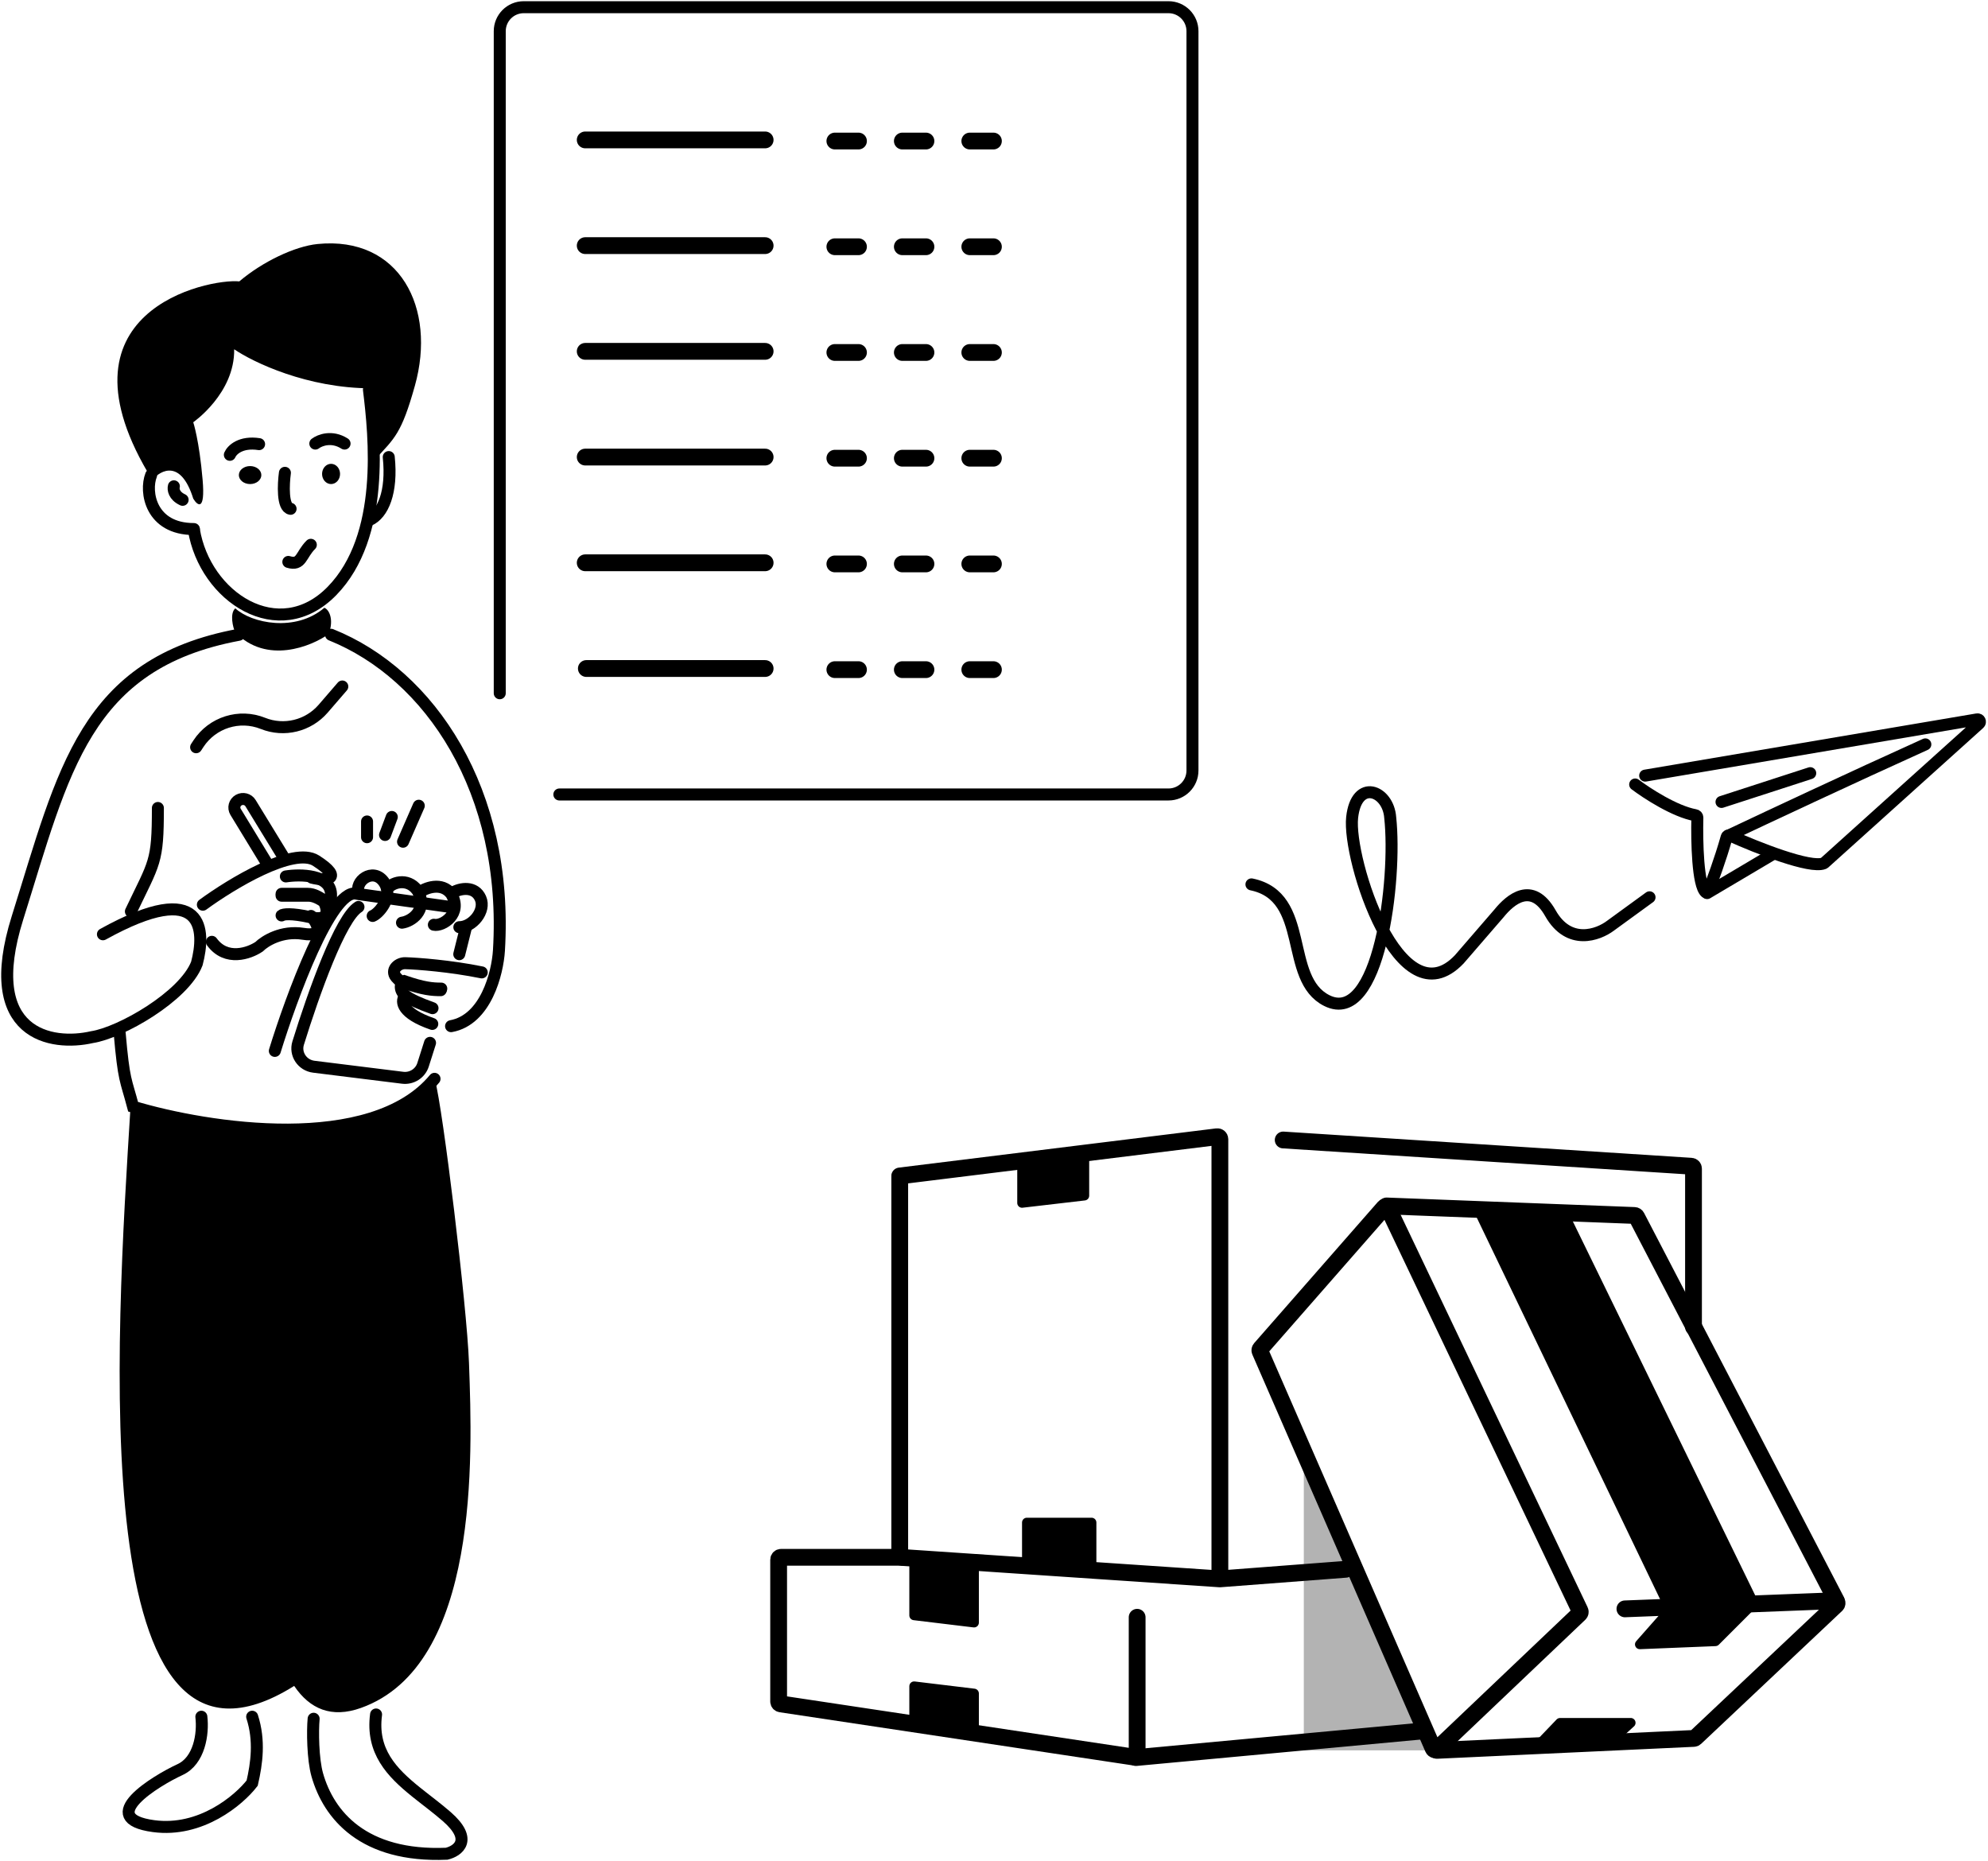
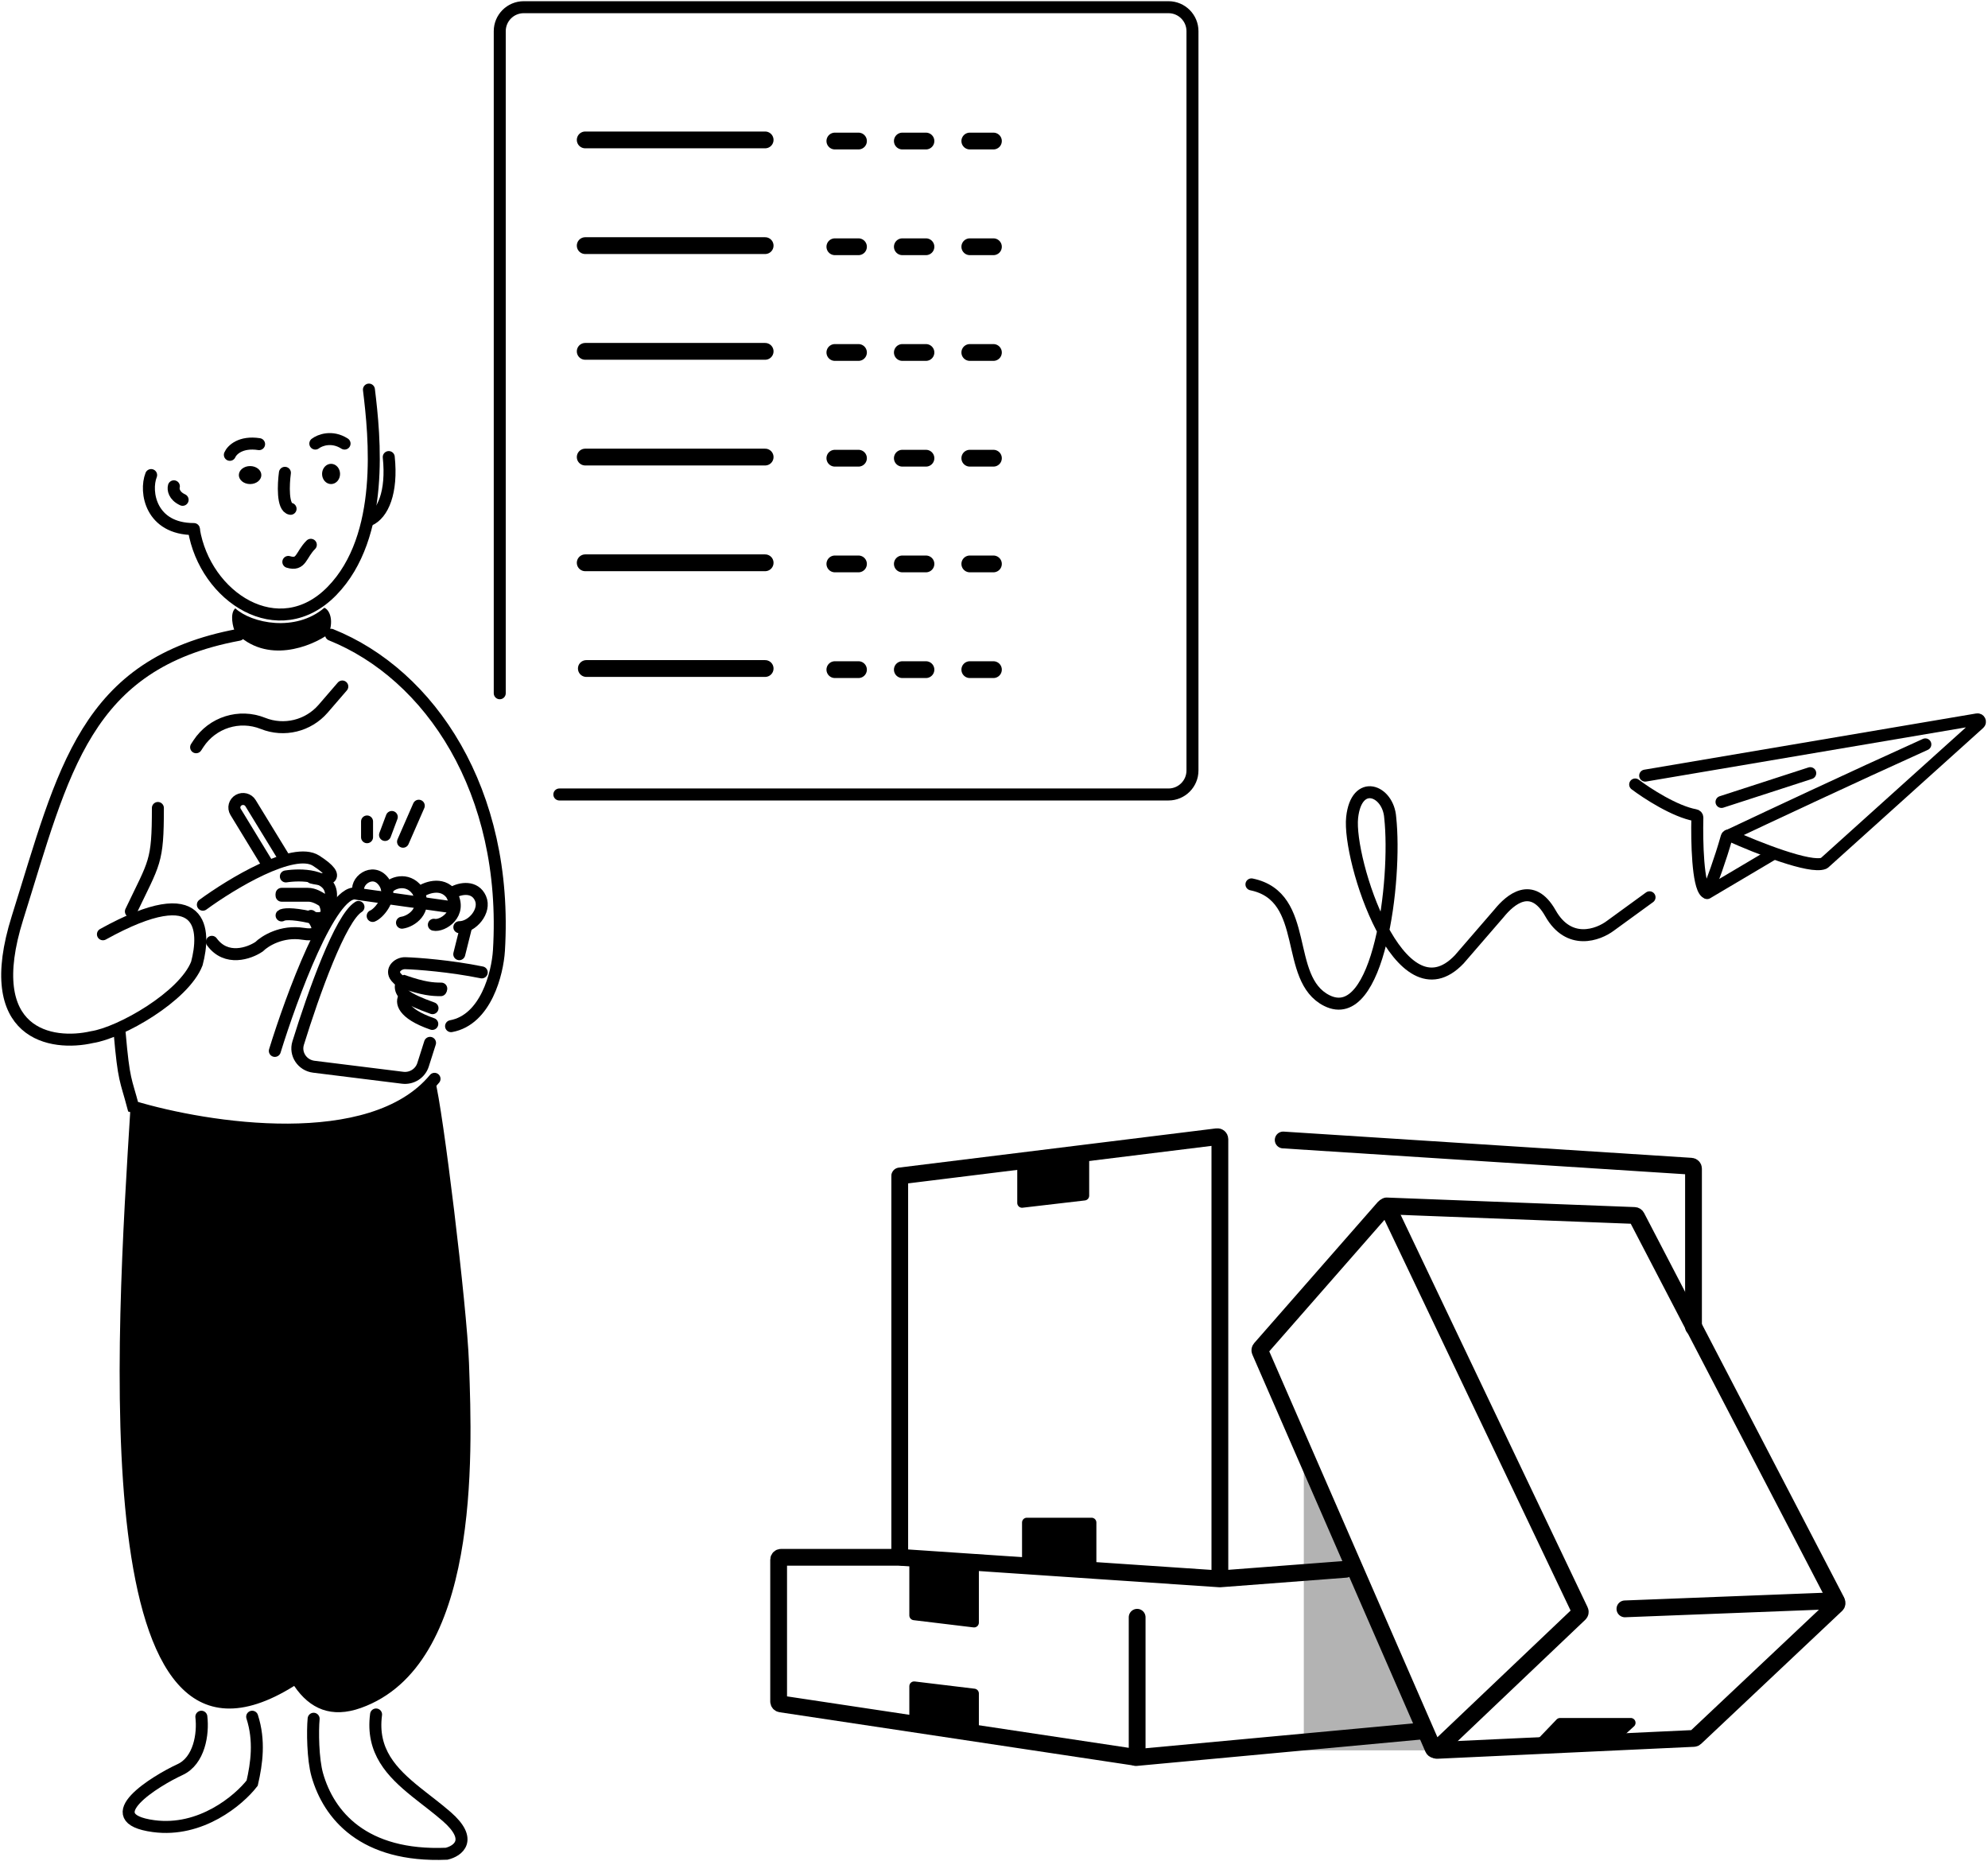
<svg xmlns="http://www.w3.org/2000/svg" width="829" height="776" viewBox="0 0 829 776" fill="none">
  <path d="M375.193 490.816V648.382C375.193 648.908 375.601 649.344 376.126 649.379L508.621 658.312C508.669 658.315 508.717 658.315 508.765 658.311L561.193 654.316" stroke="black" stroke-width="7" stroke-linecap="round" />
  <path d="M375.193 490.316L507.57 473.955C508.167 473.881 508.693 474.347 508.693 474.948V656.316" stroke="black" stroke-width="7" stroke-linecap="round" />
  <path d="M535.094 475.316L705.257 486.256C705.784 486.29 706.193 486.727 706.193 487.254V553.316" stroke="black" stroke-width="7" stroke-linecap="round" />
  <path d="M375.693 649.316H325.693C325.141 649.316 324.693 649.764 324.693 650.316V709.456C324.693 709.95 325.055 710.371 325.544 710.445L473.044 732.644C473.649 732.735 474.193 732.266 474.193 731.655V674.316" stroke="black" stroke-width="7" stroke-linecap="round" />
  <path d="M473.693 732.816L592.193 721.816" stroke="black" stroke-width="7" stroke-linecap="round" />
  <path d="M543.693 729.816V604.816L597.693 729.816H543.693Z" fill="black" fill-opacity="0.3" />
-   <path d="M693.619 669.621L615.629 507.305C614.977 505.948 616.002 504.384 617.507 504.441L652.996 505.772C653.733 505.799 654.395 506.23 654.718 506.893L733.068 667.534C733.442 668.301 733.288 669.222 732.684 669.825L716.746 685.764C716.39 686.119 715.914 686.328 715.412 686.348L683.872 687.627C682.113 687.698 681.126 685.625 682.291 684.305L693.316 671.811C693.848 671.208 693.967 670.346 693.619 669.621Z" fill="black" />
  <path d="M649.103 716.933L641.636 724.724C640.389 726.025 641.363 728.182 643.164 728.106L672.966 726.847C673.436 726.827 673.883 726.643 674.23 726.326L681.385 719.793C682.733 718.562 681.862 716.316 680.036 716.316H650.547C650.001 716.316 649.48 716.539 649.103 716.933Z" fill="black" />
  <path d="M424.193 501.57V486.067C424.193 485.065 424.935 484.217 425.929 484.085L451.929 480.618C453.128 480.458 454.193 481.391 454.193 482.601V498.536C454.193 499.551 453.433 500.405 452.425 500.523L426.425 503.556C425.237 503.695 424.193 502.766 424.193 501.57Z" fill="black" />
  <path d="M379.193 703.072V716.103C379.193 717.089 379.912 717.928 380.886 718.079L405.886 721.958C407.099 722.147 408.193 721.209 408.193 719.982V706.09C408.193 705.078 407.437 704.225 406.433 704.104L381.433 701.087C380.242 700.943 379.193 701.873 379.193 703.072Z" fill="black" />
  <path d="M426.193 634.816V650.471C426.193 651.513 426.993 652.381 428.032 652.465L455.032 654.642C456.197 654.736 457.193 653.817 457.193 652.649V634.816C457.193 633.712 456.298 632.816 455.193 632.816H428.193C427.089 632.816 426.193 633.712 426.193 634.816Z" fill="black" />
  <path d="M379.193 673.543V651.959C379.193 650.8 380.175 649.884 381.331 649.964L406.331 651.688C407.379 651.76 408.193 652.632 408.193 653.683V676.561C408.193 677.76 407.144 678.69 405.953 678.546L380.953 675.529C379.949 675.408 379.193 674.555 379.193 673.543Z" fill="black" />
  <path d="M597.622 729.007L525.447 563.398C525.292 563.043 525.356 562.631 525.611 562.339L577.192 503.459C577.665 502.919 578.538 503.039 578.847 503.688L658.881 671.661C659.067 672.052 658.981 672.518 658.667 672.816L599.228 729.332C598.725 729.811 597.9 729.643 597.622 729.007Z" stroke="black" stroke-width="7" stroke-linecap="round" />
  <path d="M599.193 729.816L706.323 724.834C706.562 724.823 706.789 724.726 706.963 724.562L765.751 669.147C766.424 668.513 765.95 667.384 765.026 667.42L677.594 670.816" stroke="black" stroke-width="7" stroke-linecap="round" />
  <path d="M578.193 502.816L681.613 506.794C681.972 506.808 682.295 507.013 682.461 507.332L765.693 667.316" stroke="black" stroke-width="7" stroke-linecap="round" />
  <path d="M521.857 368.748C546.731 373.85 535.067 408.089 553.298 417.2C575.058 428.076 582.55 366.843 579.719 340.853C578.908 329.457 565.636 324.388 563.846 340.853C561.944 358.342 583.649 426.16 608.523 399.991L625.131 380.778C629.746 375.092 638.844 367.194 646.532 380.778C654.22 394.361 666.47 389.872 671.634 385.93L687.862 374.128" stroke="black" stroke-width="5" stroke-linecap="round" />
  <path d="M686.042 323.396L824.476 299.946C825.463 299.779 826.056 301.005 825.312 301.675L760.776 359.796C760.702 359.863 760.625 359.916 760.533 359.954C754.92 362.263 732.819 353.502 721.408 348.368C720.847 348.115 720.192 348.421 720.024 349.013C717.291 358.657 713.941 367.606 712.303 371.629C712.127 372.064 711.644 372.318 711.287 372.012C707.974 369.166 707.559 350.988 707.802 340.931C707.814 340.418 707.439 339.981 706.933 339.891C698.458 338.377 686.794 330.81 681.871 327.093" stroke="black" stroke-width="5" stroke-linecap="round" />
  <path d="M720.871 348.371C735.387 341.49 772.109 324.258 802.871 310.371" stroke="black" stroke-width="5" stroke-linecap="round" />
  <path d="M711.871 372.371L738.871 356.371" stroke="black" stroke-width="5" stroke-linecap="round" />
  <path d="M717.871 334.371L754.871 322.371" stroke="black" stroke-width="5" stroke-linecap="round" />
  <path d="M208.396 289.054V13C208.396 7.477 212.873 3 218.396 3H487.263C492.786 3 497.263 7.477 497.263 13V321.258C497.263 326.781 492.786 331.258 487.263 331.258H233.25" stroke="black" stroke-width="5" stroke-linecap="round" />
  <path d="M244.035 58.336H319.066" stroke="black" stroke-width="7" stroke-linecap="round" />
  <path d="M348.14 58.805H357.988" stroke="black" stroke-width="7" stroke-linecap="round" />
  <path d="M376.276 58.805H386.124" stroke="black" stroke-width="7" stroke-linecap="round" />
  <path d="M404.413 58.805H414.261" stroke="black" stroke-width="7" stroke-linecap="round" />
  <mask id="path-26-inside-1_606_38" fill="white">
    <rect x="437.239" y="45.203" width="24.385" height="24.385" rx="2" />
  </mask>
  <rect x="437.239" y="45.203" width="24.385" height="24.385" rx="2" stroke="black" stroke-width="10" mask="url(#path-26-inside-1_606_38)" />
  <path d="M244.035 102.414H319.066" stroke="black" stroke-width="7" stroke-linecap="round" />
  <path d="M348.14 102.883H357.988" stroke="black" stroke-width="7" stroke-linecap="round" />
  <path d="M376.276 102.883H386.124" stroke="black" stroke-width="7" stroke-linecap="round" />
  <path d="M404.413 102.883H414.261" stroke="black" stroke-width="7" stroke-linecap="round" />
  <mask id="path-31-inside-2_606_38" fill="white">
    <rect x="437.239" y="89.285" width="24.385" height="24.385" rx="2" />
  </mask>
  <rect x="437.239" y="89.285" width="24.385" height="24.385" rx="2" stroke="black" stroke-width="10" mask="url(#path-31-inside-2_606_38)" />
  <path d="M244.035 146.496H319.066" stroke="black" stroke-width="7" stroke-linecap="round" />
  <path d="M348.14 146.965H357.988" stroke="black" stroke-width="7" stroke-linecap="round" />
  <path d="M376.276 146.965H386.124" stroke="black" stroke-width="7" stroke-linecap="round" />
  <path d="M404.413 146.965H414.261" stroke="black" stroke-width="7" stroke-linecap="round" />
  <mask id="path-36-inside-3_606_38" fill="white">
    <rect x="437.239" y="133.367" width="24.385" height="24.385" rx="2" />
  </mask>
  <rect x="437.239" y="133.367" width="24.385" height="24.385" rx="2" stroke="black" stroke-width="10" mask="url(#path-36-inside-3_606_38)" />
  <path d="M244.035 190.574H319.066" stroke="black" stroke-width="7" stroke-linecap="round" />
  <path d="M348.14 191.047H357.988" stroke="black" stroke-width="7" stroke-linecap="round" />
  <path d="M376.276 191.047H386.124" stroke="black" stroke-width="7" stroke-linecap="round" />
  <path d="M404.413 191.047H414.261" stroke="black" stroke-width="7" stroke-linecap="round" />
  <mask id="path-41-inside-4_606_38" fill="white">
    <rect x="437.239" y="177.445" width="24.385" height="24.385" rx="2" />
  </mask>
  <rect x="437.239" y="177.445" width="24.385" height="24.385" rx="2" stroke="black" stroke-width="10" mask="url(#path-41-inside-4_606_38)" />
  <path d="M244.035 234.656L319.066 234.656" stroke="black" stroke-width="7" stroke-linecap="round" />
  <path d="M348.14 235.125H357.988" stroke="black" stroke-width="7" stroke-linecap="round" />
  <path d="M376.276 235.125H386.124" stroke="black" stroke-width="7" stroke-linecap="round" />
  <path d="M404.413 235.125H414.261" stroke="black" stroke-width="7" stroke-linecap="round" />
  <mask id="path-46-inside-5_606_38" fill="white">
    <rect x="437.239" y="221.527" width="24.385" height="24.385" rx="2" />
  </mask>
  <rect x="437.239" y="221.527" width="24.385" height="24.385" rx="2" stroke="black" stroke-width="10" mask="url(#path-46-inside-5_606_38)" />
  <path d="M244.504 278.737L319.067 278.737" stroke="black" stroke-width="7" stroke-linecap="round" />
  <path d="M348.14 279.207H357.988" stroke="black" stroke-width="7" stroke-linecap="round" />
  <path d="M376.276 279.207H386.124" stroke="black" stroke-width="7" stroke-linecap="round" />
  <path d="M404.413 279.207H414.261" stroke="black" stroke-width="7" stroke-linecap="round" />
  <mask id="path-51-inside-6_606_38" fill="white">
    <rect x="437.239" y="265.605" width="24.385" height="24.385" rx="2" />
  </mask>
  <rect x="437.239" y="265.605" width="24.385" height="24.385" rx="2" stroke="black" stroke-width="10" mask="url(#path-51-inside-6_606_38)" />
  <path d="M84.596 377.215C96.4 368.57 122.384 352.801 131.831 358.879C143.636 366.475 136.099 367.523 130.07 365.951" stroke="black" stroke-width="5" stroke-linecap="round" />
  <path d="M119.204 365.427C125.307 364.478 137.619 364.598 138.028 372.684C138.258 377.399 137.007 376.615 134.719 375.143C133.078 374.089 130.904 372.684 128.359 372.684H117.421" stroke="black" stroke-width="5" stroke-linecap="round" />
  <path d="M117.421 373.461H128.536C131.123 373.461 133.331 374.856 134.999 375.901C136.631 378.861 137.839 384.317 129.573 382.464C121.306 380.612 118.025 381.179 117.421 381.693" stroke="black" stroke-width="5" stroke-linecap="round" />
  <path d="M129.689 381.902C132.347 384.986 135.413 390.792 126.448 389.353C117.483 387.915 110.429 392.351 108.023 394.748C103.958 397.488 94.324 400.913 88.347 392.693" stroke="black" stroke-width="5" stroke-linecap="round" />
  <path d="M42.924 389.548C85.647 365.894 85.692 388.171 82.082 401.756C76.743 415.491 50.257 430.62 38.366 432.43C21.593 436.278 -8.107 431.718 7.296 382.681C26.555 321.386 35.266 276.622 99.602 264.668" stroke="black" stroke-width="5" stroke-linecap="round" />
  <path d="M65.838 336.887C65.838 359.783 64.487 359.244 54.583 380.029" stroke="black" stroke-width="5" stroke-linecap="round" />
  <path d="M153.061 349.077V342.512" stroke="black" stroke-width="5" stroke-linecap="round" />
  <path d="M160.564 348.14L163.378 340.637" stroke="black" stroke-width="5" stroke-linecap="round" />
  <path d="M168.067 350.955L174.632 335.949" stroke="black" stroke-width="5" stroke-linecap="round" />
  <path d="M83.966 715.789C84.825 722.964 83.107 734.137 75.088 737.827C65.062 742.439 39.367 758.07 64.037 761.402C83.773 764.067 99.671 750.554 105.157 743.464C107.041 735.264 108.382 725.783 105.157 715.789" stroke="black" stroke-width="5" stroke-linecap="round" />
  <path d="M122.671 702.944C34.773 757.996 48.422 558.341 54.441 461.327C118.264 481.206 169.945 468.463 181.395 450.367C184.646 461.917 194.712 544.602 195.562 568.117L195.597 569.055C196.981 607.284 200.126 694.416 150.531 712.119C138.195 716.522 129.198 712.568 122.671 702.944Z" fill="black" />
  <path d="M130.784 716.634C130.315 721.684 130.43 733.473 132.314 740.064C137.071 756.737 151.457 774.376 186.242 772.915C190.928 771.812 197.489 767.16 186.242 757.381C182.13 753.81 177.674 750.544 173.483 747.168C163.332 738.99 154.79 730.175 156.824 714.852" stroke="black" stroke-width="5" stroke-linecap="round" />
  <path d="M49.894 430.672C51.68 451.107 52.441 449.814 55.505 461.454C86.44 470.766 154.884 481.475 181.197 449.814" stroke="black" stroke-width="5" stroke-linecap="round" />
  <path d="M81.782 311.561L82.749 310.083C88.575 301.215 99.809 297.674 109.642 301.61C118.464 305.141 128.549 302.681 134.767 295.48L142.744 286.238" stroke="black" stroke-width="5" stroke-linecap="round" />
  <path d="M137.071 264.359C139.328 258.282 137.264 254.193 135.262 253.414C123.198 263.698 104.901 259.88 98.122 253.647C95.708 255.704 97.112 261.789 98.122 263.658C111.187 277.12 129.783 269.579 137.071 264.359Z" fill="black" />
-   <path d="M173.004 160.847C167.394 180.887 164.581 182.663 156.421 191.541C156.421 182.767 154.9 168.039 154.9 161.906C128.161 161.906 105.599 151.056 97.65 145.63C97.941 164.029 80.584 176.059 80.584 176.059C80.584 176.059 83.072 183.489 84.497 200.118C85.64 213.422 82.36 210.851 80.584 207.902C75.466 191.485 67.078 195.872 63.517 200.118C19.888 129.645 86.985 116.028 99.787 117.325C109.459 109.117 122.947 102.684 132.426 101.741C166.63 98.338 182.105 128.352 173.004 160.847Z" fill="black" />
  <path d="M80.844 220.823C85.433 248.947 116.223 269.172 138.445 246.388C160.666 223.605 156.217 181.902 153.844 162.441" stroke="black" stroke-width="5" stroke-linecap="round" />
  <path d="M63.021 198.078C60.27 205.078 62.852 220.587 80.844 220.587" stroke="black" stroke-width="5" stroke-linecap="round" />
  <path d="M72.507 202.77C72.178 203.93 72.441 206.682 76.155 208.397" stroke="black" stroke-width="5" stroke-linecap="round" />
  <path d="M153.999 216.835C159.653 214.366 163.644 205.22 162.108 190.574" stroke="black" stroke-width="5" stroke-linecap="round" />
  <path d="M120.235 234.294C125.768 236.008 125.419 231.291 129.614 227.152" stroke="black" stroke-width="5" stroke-linecap="round" />
  <path d="M138.055 201.832C140.127 201.832 141.806 199.942 141.806 197.611C141.806 195.28 140.127 193.391 138.055 193.391C135.983 193.391 134.303 195.28 134.303 197.611C134.303 199.942 135.983 201.832 138.055 201.832Z" fill="black" />
  <path d="M104.291 201.831C106.881 201.831 108.981 200.152 108.981 198.08C108.981 196.008 106.881 194.328 104.291 194.328C101.701 194.328 99.602 196.008 99.602 198.08C99.602 200.152 101.701 201.831 104.291 201.831Z" fill="black" />
  <path d="M95.85 189.639C96.686 187.657 100.301 183.993 108.043 185.181" stroke="black" stroke-width="5" stroke-linecap="round" />
  <path d="M131.49 184.95C133.336 183.535 138.361 181.553 143.682 184.95" stroke="black" stroke-width="5" stroke-linecap="round" />
  <path d="M118.809 197.141C118.161 201.92 117.711 211.613 121.173 212.147" stroke="black" stroke-width="5" stroke-linecap="round" />
  <path d="M111.544 360.331L98.239 338.505C97.2 336.799 97.79 334.589 99.551 333.603C101.268 332.642 103.452 333.201 104.464 334.858L118.359 357.561" stroke="black" stroke-width="5" stroke-linecap="round" />
  <path d="M114.608 438.175C121.616 415.435 137.934 371.289 148.298 372.55C148.769 372.608 149.24 372.742 149.71 372.809L188.7 378.291" stroke="black" stroke-width="5" stroke-linecap="round" />
  <path d="M194.328 386.594L191.514 397.848" stroke="black" stroke-width="5" stroke-linecap="round" />
  <path d="M149.485 378.152C141.989 382.701 130.836 413.909 124.33 434.91C122.91 439.487 126.049 444.171 130.845 444.767L167.897 449.37C171.685 449.84 175.262 447.565 176.411 443.965L179.322 434.818" stroke="black" stroke-width="5" stroke-linecap="round" />
  <path d="M155.402 381.905C157.757 380.98 162.653 375.524 161.255 370.237C161.018 369.32 160.586 368.407 159.917 367.524C155.402 361.555 147.627 367.525 149.634 372.408" stroke="black" stroke-width="5" stroke-linecap="round" />
  <path d="M161.502 370.559C164.068 367.382 171.004 365.931 174.629 372.192C178.001 379.817 171.52 384.173 167.632 384.718" stroke="black" stroke-width="5" stroke-linecap="round" />
  <path d="M174.632 372.266C177.233 370.225 184.194 367.474 188.222 372.799C192.999 381.051 184.449 386.375 180.921 385.576" stroke="black" stroke-width="5" stroke-linecap="round" />
  <path d="M188.7 372.214C192.072 370.209 198.063 369.338 200.366 374.566C202.67 379.795 196.994 386.592 191.547 386.592" stroke="black" stroke-width="5" stroke-linecap="round" />
  <path d="M168.659 415.668C167.212 417.576 167.512 422.499 180.26 426.923" stroke="black" stroke-width="5" stroke-linecap="round" />
  <path d="M200.893 405.439C187.688 402.757 174.136 401.762 169.002 401.6C166.248 401.514 163.19 403.994 164.728 406.802C165.154 407.521 166.492 409.119 168.429 409.763C176.656 412.59 180.165 412.841 183.788 412.852" stroke="black" stroke-width="5" stroke-linecap="round" />
  <path d="M184.011 412.2C180.362 412.189 176.826 411.937 168.539 409.102C166.649 409.818 166.403 413.227 169.396 415.355C171.287 416.704 174.708 418.358 180.362 420.356" stroke="black" stroke-width="5" stroke-linecap="round" />
  <path d="M138.055 264.668C179.253 281.191 212.105 329.741 208.058 396.34C207.467 405.744 202.648 425.216 188.093 427.859" stroke="black" stroke-width="5" stroke-linecap="round" />
</svg>